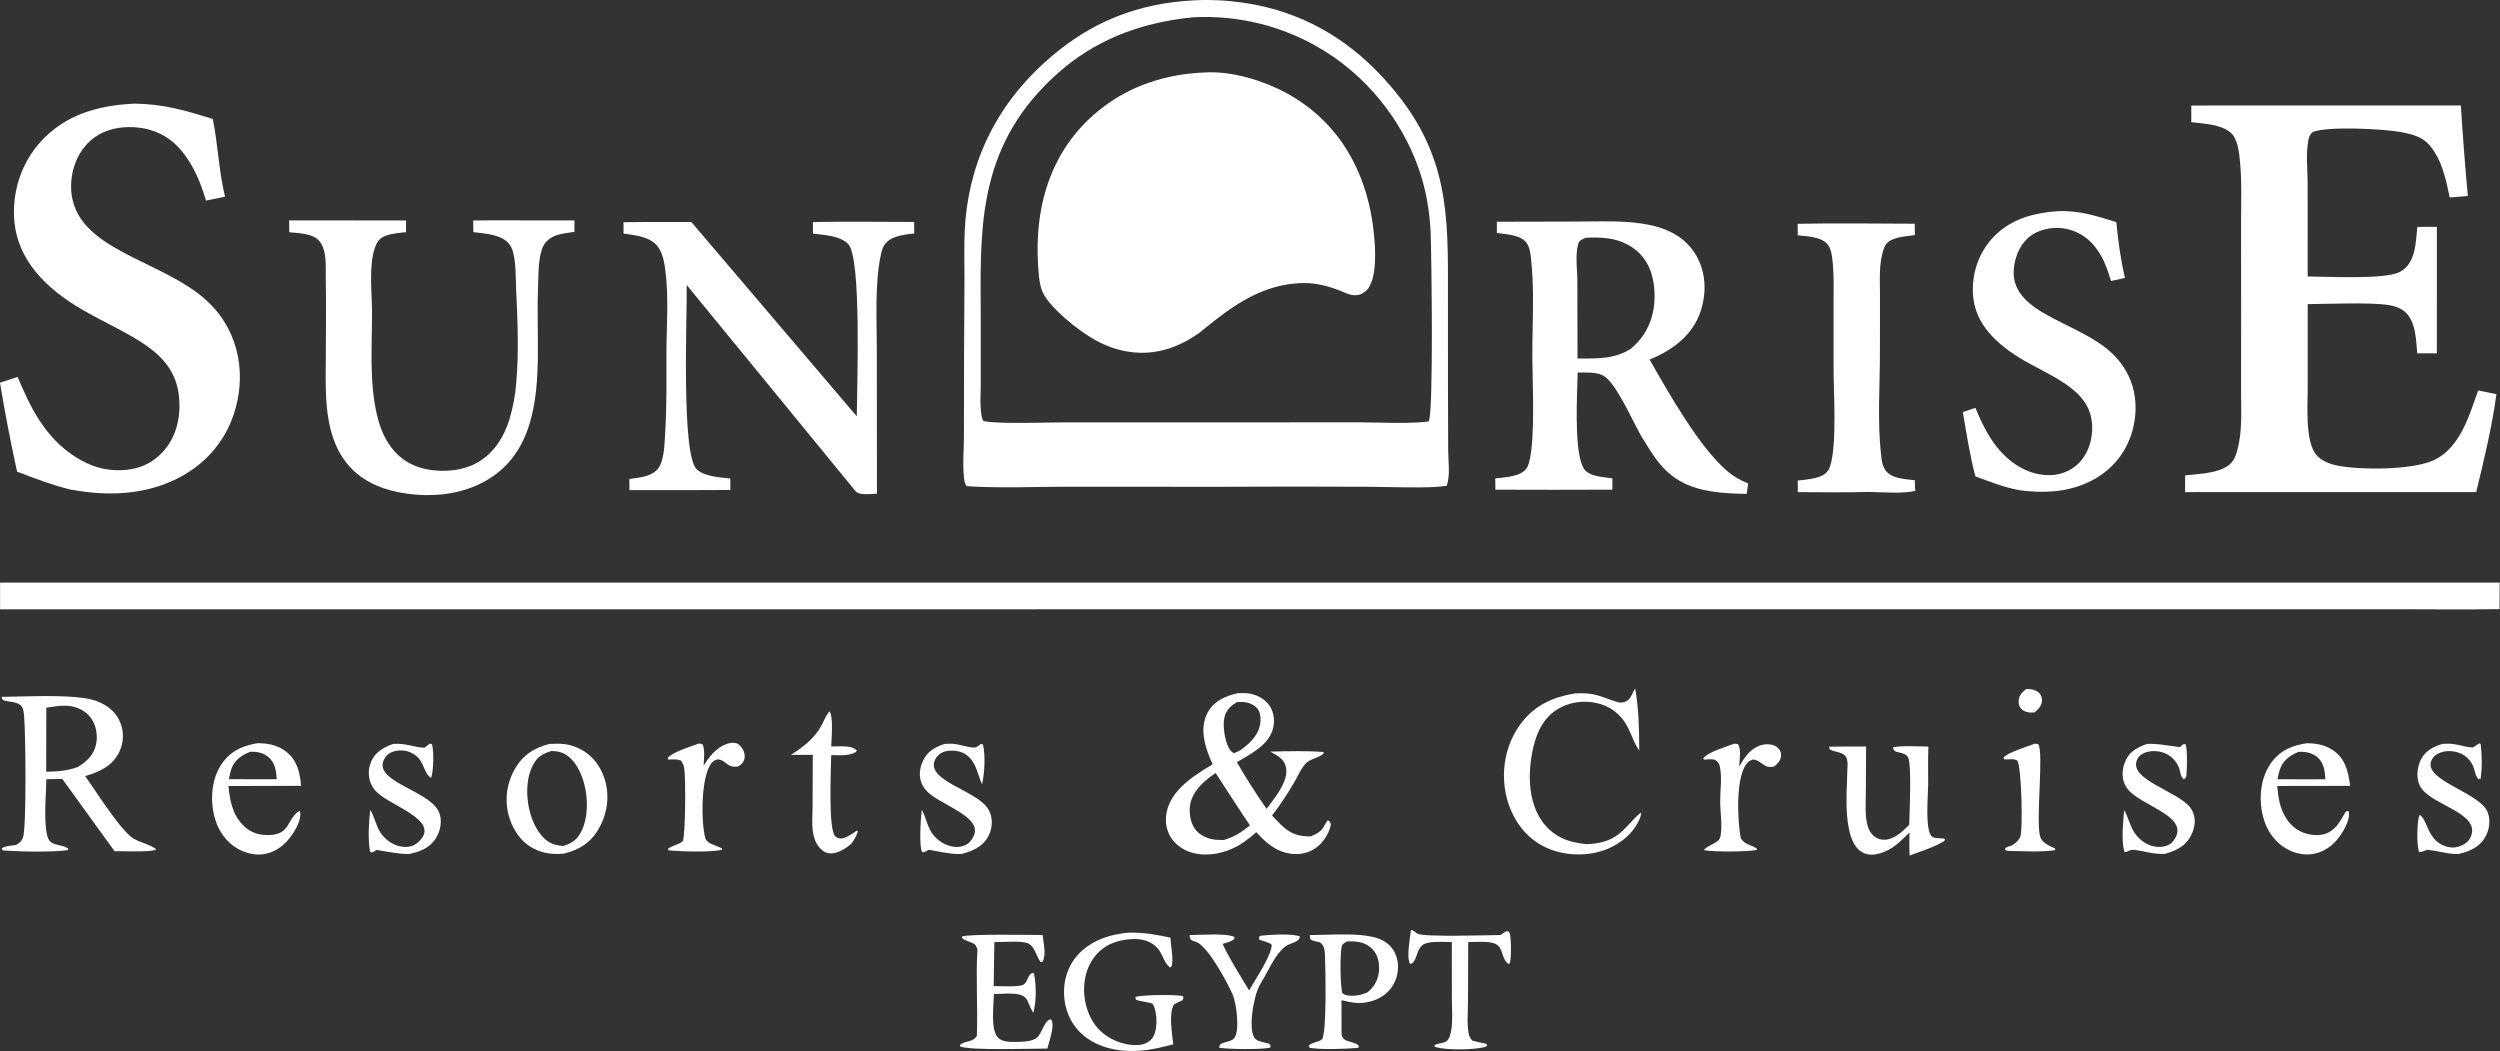
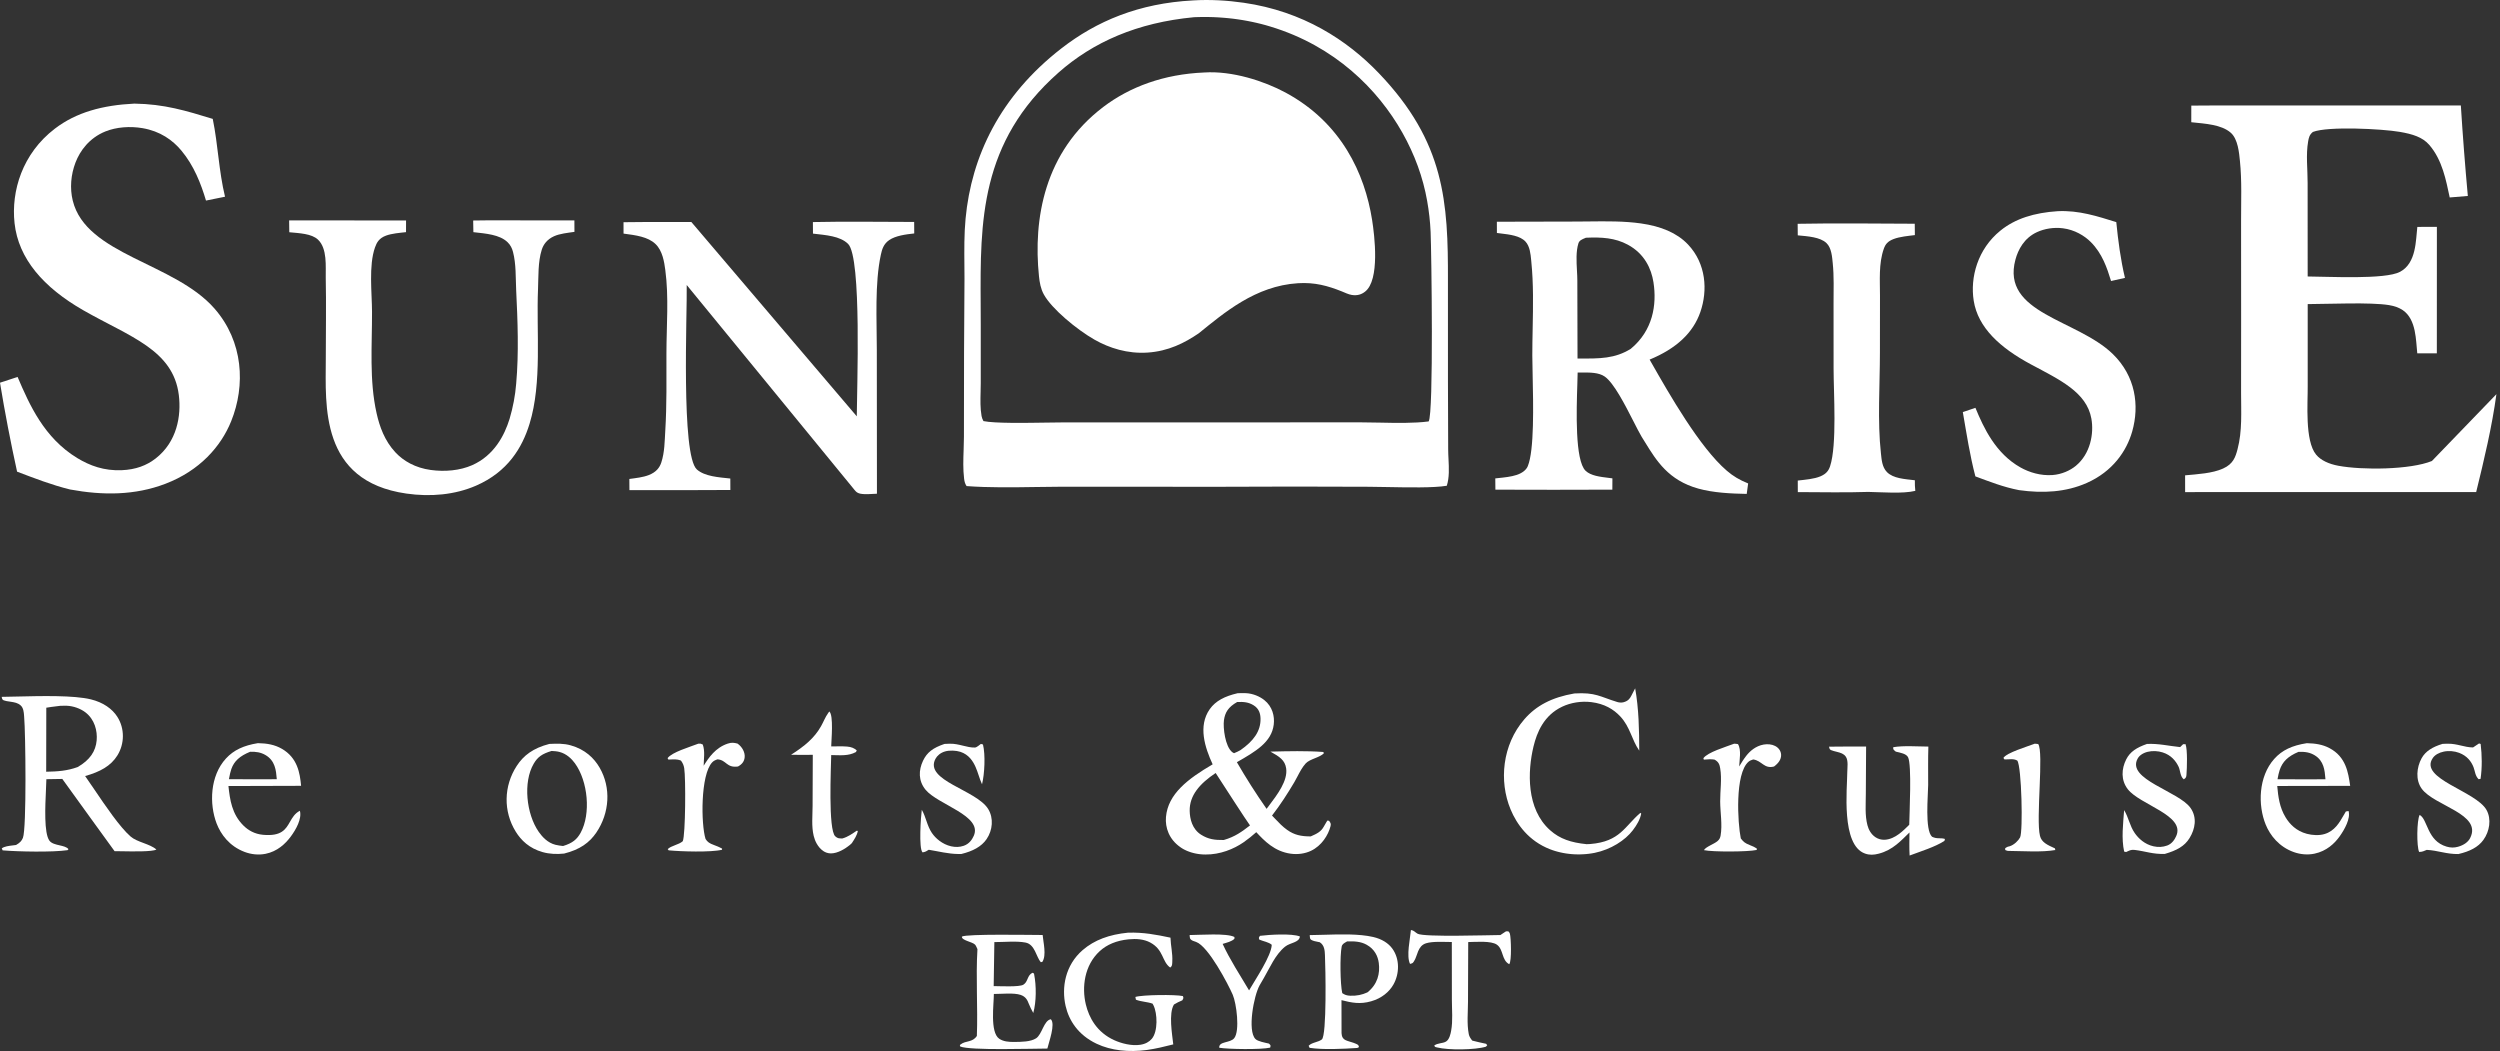
<svg xmlns="http://www.w3.org/2000/svg" viewBox="0 0 161.73 68" fill="none">
  <rect x="0" y="0" width="161.73" height="68" fill="#333333" stroke="none" />
-   <path d="M131.078 44.578C131.328 44.57 131.512 44.586 131.718 44.689C131.942 44.8 132.06 44.99 132.088 45.17C132.146 45.54 131.964 45.808 131.617 46.085C131.353 46.109 131.184 46.107 130.96 46C130.733 45.892 130.623 45.69 130.599 45.512C130.548 45.125 130.702 44.864 131.078 44.578Z" fill="white" />
  <path d="M131.637 48.11L131.853 48.132C132.229 48.624 131.698 52.981 131.97 54.074C132.074 54.495 132.444 54.658 132.938 54.883L132.962 54.997L132.978 54.988C132.084 55.147 130.853 55.054 129.921 55.047C129.819 55.038 129.89 55.048 129.722 54.99L129.721 54.869C129.765 54.842 129.843 54.793 129.891 54.775C129.925 54.762 129.966 54.759 130.002 54.749C130.298 54.66 130.579 54.374 130.683 54.174C130.88 53.795 130.783 49.578 130.502 49.203C130.247 49.06 130.002 49.133 129.677 49.13L129.604 49.034C129.789 48.703 131.146 48.298 131.637 48.11Z" fill="white" />
  <path d="M53.649 46.026C53.939 46.27 53.778 47.903 53.773 48.288C54.106 48.287 54.47 48.27 54.801 48.297C55.072 48.318 55.266 48.4 55.425 48.546L55.373 48.651C54.881 48.918 54.369 48.855 53.773 48.847C53.761 49.621 53.566 53.703 54.038 54.106C54.197 54.242 54.25 54.234 54.489 54.244C54.875 54.134 55.135 53.932 55.427 53.739L55.495 53.757C55.442 54.044 55.275 54.286 55.104 54.549C55.056 54.594 55.007 54.639 54.955 54.682C54.694 54.896 54.196 55.21 53.754 55.208C53.564 55.208 53.396 55.147 53.265 55.058C52.903 54.811 52.72 54.407 52.639 54.074C52.489 53.453 52.567 52.773 52.568 52.143L52.581 48.83C52.112 48.843 51.644 48.833 51.175 48.827C52.06 48.261 52.686 47.745 53.119 46.973C53.275 46.695 53.383 46.399 53.574 46.13C53.598 46.095 53.624 46.061 53.649 46.026Z" fill="white" />
  <path d="M112.188 48.11C112.26 48.108 112.362 48.129 112.433 48.138C112.666 48.51 112.525 49.182 112.511 49.584C112.652 49.35 112.8 49.108 112.976 48.885C113.21 48.588 113.581 48.258 114.093 48.167C114.348 48.122 114.624 48.148 114.837 48.258C115.097 48.392 115.217 48.619 115.224 48.833C115.233 49.126 115.053 49.372 114.767 49.587C114.119 49.758 113.985 49.209 113.419 49.13C113.302 49.168 113.2 49.204 113.118 49.275C112.221 50.047 112.414 53.248 112.615 54.237C112.782 54.453 112.866 54.538 113.184 54.664C113.381 54.741 113.516 54.797 113.667 54.911L113.635 54.987C113.067 55.112 110.793 55.119 110.233 54.998C110.336 54.787 110.875 54.61 111.107 54.415C111.239 54.305 111.287 54.188 111.31 54.05C111.431 53.35 111.286 52.558 111.282 51.848C111.277 51.151 111.4 50.408 111.285 49.718C111.247 49.486 111.199 49.288 110.911 49.139C110.69 49.108 110.527 49.115 110.307 49.136L110.226 49.144L110.195 49.047C110.505 48.65 111.611 48.332 112.188 48.11Z" fill="white" />
  <path d="M45.522 49.538C45.846 49.017 46.282 48.368 47.081 48.105C47.322 48.026 47.47 48.041 47.712 48.104C48.026 48.326 48.205 48.682 48.174 48.988C48.15 49.233 48.031 49.429 47.744 49.586C46.993 49.693 47.002 49.165 46.416 49.123C46.262 49.175 46.163 49.222 46.071 49.32C45.313 50.123 45.346 53.327 45.643 54.273C45.761 54.468 45.905 54.564 46.179 54.662C46.378 54.734 46.536 54.801 46.712 54.896L46.709 54.973C45.991 55.147 44.048 55.088 43.257 55.01L43.196 54.935C43.391 54.713 43.911 54.653 44.17 54.419C44.348 53.998 44.367 50.335 44.264 49.702C44.234 49.516 44.177 49.374 44.054 49.205C43.767 49.089 43.569 49.13 43.238 49.139L43.188 49.046C43.467 48.66 44.619 48.326 45.173 48.111C45.375 48.109 45.278 48.094 45.462 48.163C45.619 48.581 45.527 49.106 45.522 49.538Z" fill="white" />
  <path d="M91.275 60.163C91.434 60.211 91.405 60.187 91.499 60.255C91.567 60.304 91.631 60.364 91.71 60.406C92.132 60.632 96.29 60.494 97.064 60.489C97.154 60.425 97.244 60.364 97.341 60.305C97.469 60.227 97.395 60.248 97.584 60.253C97.632 60.311 97.658 60.333 97.679 60.405C97.752 60.675 97.803 62.186 97.635 62.376C97.134 62.117 97.272 61.421 96.838 61.114C96.462 60.848 95.48 60.938 94.982 60.944L94.968 64.799C94.966 65.485 94.887 66.222 95.018 66.9C95.048 67.054 95.133 67.183 95.243 67.318C95.539 67.395 95.835 67.463 96.14 67.525L96.213 67.62L96.129 67.711C95.451 67.926 93.686 67.943 92.974 67.762C92.802 67.718 92.857 67.748 92.781 67.641C93.004 67.465 93.317 67.512 93.541 67.383C93.768 67.252 93.845 66.863 93.878 66.678C93.996 66.031 93.925 65.334 93.925 64.682L93.921 60.941C93.441 60.94 92.692 60.886 92.255 61.022C91.696 61.196 91.71 61.834 91.477 62.181C91.4 62.297 91.402 62.313 91.218 62.357C90.966 61.852 91.228 60.723 91.275 60.163Z" fill="white" />
  <path d="M76.958 60.49C77.636 60.486 79.363 60.353 79.859 60.616L79.857 60.732C79.68 60.909 79.376 60.976 79.095 61.063C79.561 62.081 80.22 63.079 80.805 64.07C81.229 63.333 82.244 61.84 82.272 61.121C82.065 60.939 81.756 60.909 81.467 60.785C81.425 60.659 81.429 60.657 81.513 60.54C82.113 60.467 83.553 60.373 84.093 60.581C84.053 60.986 83.47 60.97 83.134 61.241C82.498 61.753 82.135 62.632 81.773 63.248C81.675 63.414 81.579 63.579 81.485 63.746C81.109 64.418 80.689 66.677 81.216 67.214C81.371 67.373 81.838 67.452 82.09 67.512C82.219 67.635 82.208 67.625 82.169 67.774C81.571 67.91 79.466 67.879 78.876 67.781C78.836 67.347 79.59 67.491 79.848 67.156C80.218 66.676 79.991 64.911 79.747 64.349C79.462 63.693 78.177 61.219 77.379 60.936C77.36 60.929 77.193 60.874 77.17 60.862C76.937 60.751 76.981 60.664 76.958 60.49Z" fill="white" />
  <path d="M138.892 48.127C139.634 48.091 140.311 48.258 141.038 48.331L141.23 48.144L141.385 48.141C141.523 48.492 141.48 49.71 141.448 50.099C141.437 50.237 141.436 50.323 141.274 50.416C141.035 50.233 141.051 49.844 140.94 49.607C140.764 49.235 140.461 48.851 139.909 48.676C139.606 48.578 139.244 48.559 138.927 48.639C138.909 48.644 138.891 48.649 138.873 48.654C138.855 48.659 138.838 48.665 138.821 48.671C138.803 48.677 138.787 48.683 138.77 48.689C138.753 48.696 138.736 48.703 138.72 48.71C138.704 48.717 138.688 48.724 138.672 48.732C138.657 48.74 138.641 48.747 138.627 48.756C138.612 48.764 138.597 48.772 138.582 48.781C138.568 48.79 138.554 48.799 138.541 48.808C138.527 48.817 138.514 48.827 138.501 48.837C138.488 48.846 138.475 48.856 138.463 48.866C138.451 48.876 138.44 48.887 138.428 48.897C138.417 48.908 138.406 48.918 138.396 48.929C138.386 48.94 138.376 48.951 138.366 48.963C138.357 48.974 138.348 48.986 138.339 48.997C138.33 49.009 138.322 49.02 138.315 49.032C138.307 49.044 138.3 49.056 138.293 49.068C137.528 50.422 140.964 51.181 141.72 52.282C142.138 52.891 142.018 53.619 141.643 54.223C141.318 54.748 140.811 55.019 140.046 55.242C139.274 55.268 138.809 55.072 138.095 54.983C137.842 54.952 137.744 55.033 137.543 55.119L137.417 55.092C137.228 54.252 137.352 53.261 137.414 52.408C137.707 52.888 137.772 53.42 138.101 53.894C138.34 54.24 138.746 54.621 139.309 54.748C139.62 54.817 139.909 54.805 140.199 54.699C140.517 54.582 140.687 54.303 140.785 54.084C141.386 52.744 138.438 52.068 137.653 51.058C137.197 50.47 137.239 49.739 137.55 49.124C137.797 48.634 138.218 48.362 138.892 48.127Z" fill="white" />
  <path d="M61.102 48.126C61.183 48.122 61.262 48.118 61.343 48.116L61.448 48.113C62.034 48.098 62.549 48.375 63.067 48.36C63.19 48.357 63.37 48.186 63.458 48.124L63.591 48.164C63.755 48.83 63.697 50.067 63.529 50.737C63.359 50.368 63.275 49.985 63.111 49.616C62.947 49.247 62.678 48.816 62.127 48.637C61.85 48.547 61.423 48.528 61.138 48.612C60.837 48.699 60.624 48.89 60.516 49.092C59.77 50.504 63.17 51.094 63.93 52.341C64.288 52.929 64.219 53.707 63.825 54.284C63.493 54.771 62.928 55.067 62.188 55.247C62.164 55.247 62.14 55.248 62.116 55.248C62.076 55.248 62.037 55.247 61.997 55.247C61.349 55.243 60.71 55.074 60.082 54.973C59.934 55.067 59.887 55.106 59.685 55.143C59.422 54.92 59.575 52.776 59.633 52.386C59.913 52.872 59.964 53.406 60.286 53.886C60.52 54.234 60.967 54.621 61.528 54.749C61.804 54.811 62.083 54.807 62.344 54.716C62.702 54.592 62.882 54.32 62.994 54.074C63.583 52.765 60.665 52.059 59.872 51.085C59.403 50.509 59.422 49.825 59.713 49.213C59.97 48.673 60.35 48.381 61.102 48.126Z" fill="white" />
  <path d="M158.012 48.123C158.089 48.12 158.166 48.116 158.244 48.114L158.346 48.113C158.95 48.099 159.422 48.349 159.986 48.354C160.114 48.267 160.243 48.181 160.373 48.096L160.478 48.127C160.567 48.856 160.58 49.661 160.472 50.388L160.343 50.407C160.119 50.178 160.118 49.898 160.02 49.638C159.879 49.267 159.602 48.895 159.082 48.701C158.784 48.59 158.421 48.555 158.093 48.623C157.775 48.689 157.522 48.835 157.383 49.037C156.457 50.382 160.178 51.167 160.861 52.404C161.184 52.988 161.06 53.78 160.654 54.339C160.313 54.809 159.764 55.084 159.037 55.25C158.275 55.263 157.704 55.016 156.992 54.98C156.814 55.053 156.715 55.11 156.499 55.115C156.33 54.769 156.344 53.05 156.533 52.718C157.065 53.01 157.001 54.398 158.278 54.771C158.532 54.845 158.763 54.85 159.017 54.778C159.392 54.671 159.665 54.475 159.796 54.22C160.603 52.648 157.476 52.142 156.665 51.023C156.254 50.455 156.336 49.64 156.658 49.055C156.908 48.599 157.363 48.319 158.012 48.123Z" fill="white" />
-   <path d="M25.431 48.123C26.373 48.077 26.734 48.348 27.46 48.369C27.575 48.279 27.693 48.191 27.814 48.104L27.939 48.142C28.089 48.52 28.043 49.98 27.884 50.333C27.281 49.902 27.521 49.048 26.477 48.643C26.189 48.531 25.851 48.517 25.537 48.592C25.266 48.657 25.056 48.805 24.936 48.977C23.871 50.504 27.654 51.078 28.357 52.456C28.661 53.049 28.511 53.84 28.079 54.396C27.729 54.847 27.175 55.108 26.457 55.249C25.755 55.25 25.038 55.086 24.354 54.982C24.232 55.073 24.199 55.101 24.022 55.147L23.935 55.081C23.793 54.213 23.859 53.258 23.95 52.387C24.238 52.853 24.3 53.367 24.592 53.832C24.821 54.195 25.26 54.599 25.834 54.742C26.131 54.815 26.421 54.813 26.701 54.706C27.031 54.58 27.33 54.229 27.418 53.989C27.843 52.83 25.063 52.03 24.295 51.162C23.795 50.597 23.748 49.856 24.025 49.235C24.26 48.709 24.723 48.38 25.431 48.123Z" fill="white" />
  <path d="M63.233 61.401C63.188 61.317 63.145 61.179 63.076 61.108C62.894 60.923 62.19 60.836 62.228 60.59C62.536 60.408 66.702 60.486 67.451 60.487C67.49 60.959 67.714 61.798 67.43 62.227L67.33 62.246C67.034 61.907 66.955 61.097 66.347 60.977C65.769 60.862 64.942 60.949 64.327 60.946L64.283 63.793C64.678 63.794 65.945 63.864 66.205 63.701C66.52 63.502 66.436 63.11 66.791 62.93C66.908 62.989 66.885 62.954 66.901 63.034C67.047 63.773 67.047 64.8 66.845 65.532C66.732 65.333 66.636 65.14 66.555 64.935C66.467 64.708 66.365 64.477 66.026 64.362C65.591 64.214 64.787 64.303 64.294 64.302C64.299 64.938 64.03 66.771 64.638 67.195C64.904 67.38 65.26 67.411 65.625 67.406C66.086 67.4 66.666 67.399 67.022 67.173C67.414 66.924 67.524 66.014 67.98 65.936C68.294 66.243 67.85 67.423 67.756 67.833C66.777 67.836 62.769 67.967 62.12 67.701C62.1 67.621 62.07 67.623 62.14 67.568C62.488 67.298 62.903 67.458 63.195 67.018C63.265 65.147 63.121 63.27 63.233 61.401Z" fill="white" />
  <path d="M72.979 60.336C73.982 60.308 74.771 60.46 75.721 60.659C75.735 61.169 75.868 61.686 75.838 62.195C75.83 62.329 75.853 62.498 75.701 62.592C75.162 62.208 75.287 61.444 74.415 60.975C74.007 60.755 73.514 60.716 73.008 60.767C72.231 60.846 71.613 61.104 71.15 61.526C70.137 62.45 69.981 63.881 70.244 64.977C70.45 65.837 70.957 66.779 72.079 67.29C72.538 67.499 73.202 67.675 73.766 67.589C74.099 67.539 74.347 67.398 74.513 67.202C74.917 66.727 74.878 65.555 74.621 65.038C74.602 65.001 74.581 64.965 74.561 64.928C74.216 64.805 73.833 64.809 73.485 64.673L73.45 64.495C73.894 64.353 76.035 64.329 76.523 64.438C76.58 64.568 76.557 64.583 76.486 64.713C76.285 64.797 76.119 64.875 75.945 64.985C75.59 65.56 75.831 66.917 75.901 67.564C75.333 67.705 74.765 67.85 74.168 67.929C73.037 68.076 71.892 67.973 70.938 67.52C69.747 66.955 69.152 66.017 68.937 65.081C68.664 63.889 68.905 62.443 70.041 61.462C70.798 60.808 71.766 60.454 72.979 60.336Z" fill="white" />
  <path d="M118.324 48.304C119.122 48.29 119.923 48.297 120.722 48.294L120.704 51.368C120.704 52.03 120.637 52.737 120.81 53.39C120.881 53.658 121.033 53.965 121.329 54.162C121.492 54.271 121.702 54.339 121.937 54.325C122.622 54.284 123.158 53.701 123.513 53.356C123.523 52.62 123.687 49.467 123.434 48.983C123.315 48.757 122.948 48.698 122.643 48.625C122.492 48.496 122.466 48.498 122.477 48.338C123.151 48.222 124.048 48.296 124.75 48.298C124.723 49.124 124.74 49.953 124.737 50.78C124.734 51.449 124.51 53.686 124.987 54.131C125.155 54.207 125.25 54.225 125.448 54.229C125.595 54.232 125.688 54.231 125.824 54.274L125.788 54.401C125.176 54.793 124.278 55.067 123.537 55.346C123.508 54.849 123.523 54.351 123.528 53.854C122.991 54.37 122.46 54.99 121.535 55.227C121.227 55.307 120.956 55.326 120.651 55.218C119.087 54.666 119.503 50.982 119.504 49.959C119.505 49.679 119.586 49.192 119.405 48.944C119.27 48.758 119.089 48.703 118.815 48.633C118.682 48.599 118.565 48.576 118.446 48.523C118.339 48.474 118.349 48.384 118.324 48.304Z" fill="white" />
  <path fill-rule="evenodd" clip-rule="evenodd" d="M18.238 48.443C17.779 48.177 17.283 48.086 16.685 48.076C15.768 48.223 15.121 48.522 14.622 49.064C13.578 50.196 13.533 52.014 14.012 53.27C14.281 53.973 14.841 54.744 15.824 55.113C16.241 55.27 16.715 55.328 17.179 55.235C17.942 55.083 18.46 54.586 18.799 54.134C19.146 53.67 19.541 52.97 19.4 52.449C19.07 52.621 18.913 52.896 18.757 53.168C18.484 53.646 18.215 54.115 17.014 54.005C16.468 53.954 16.061 53.712 15.76 53.418C14.993 52.665 14.876 51.731 14.778 50.85L19.478 50.836C19.402 50.003 19.246 49.029 18.238 48.443ZM17.158 48.836C16.86 48.668 16.564 48.623 16.183 48.633C15.511 48.907 15.147 49.236 14.965 49.752C14.902 49.932 14.866 50.119 14.83 50.304C14.823 50.338 14.817 50.372 14.81 50.406L16.515 50.414L17.906 50.409L17.903 50.374C17.859 49.848 17.804 49.2 17.158 48.836Z" fill="white" />
  <path fill-rule="evenodd" clip-rule="evenodd" d="M150.698 48.397C150.253 48.162 149.788 48.091 149.231 48.078C148.279 48.227 147.633 48.527 147.126 49.094C146.099 50.243 146.058 52.089 146.575 53.351C146.852 54.03 147.432 54.786 148.396 55.126C148.808 55.272 149.28 55.32 149.73 55.225C150.512 55.061 151.032 54.565 151.366 54.094C151.675 53.658 152.075 52.949 151.932 52.465L151.758 52.498C151.709 52.577 151.66 52.663 151.609 52.752C151.346 53.212 151.032 53.762 150.381 53.955C150.023 54.062 149.594 54.035 149.236 53.941C148.548 53.76 148.126 53.315 147.86 52.877C147.466 52.23 147.38 51.538 147.319 50.847L152.037 50.839L152.035 50.823C151.914 49.985 151.767 48.961 150.698 48.397ZM149.755 48.869C149.435 48.671 149.123 48.626 148.697 48.638C148.002 48.93 147.658 49.279 147.477 49.814C147.416 49.992 147.381 50.179 147.347 50.362L147.338 50.411L149.301 50.417L150.438 50.412C150.436 50.392 150.435 50.371 150.433 50.35C150.391 49.846 150.34 49.232 149.755 48.869Z" fill="white" />
  <path fill-rule="evenodd" clip-rule="evenodd" d="M85.635 60.473C85.318 60.482 85.012 60.491 84.729 60.494C84.731 60.513 84.732 60.535 84.733 60.559C84.737 60.644 84.741 60.748 84.818 60.795C84.941 60.872 85.112 60.904 85.276 60.935C85.309 60.941 85.342 60.947 85.375 60.954C85.685 61.146 85.701 61.506 85.713 61.787C85.714 61.806 85.715 61.825 85.715 61.844C85.749 62.527 85.841 66.998 85.51 67.246C85.397 67.331 85.253 67.378 85.11 67.423C84.939 67.478 84.77 67.533 84.658 67.653L84.72 67.787C85.621 67.92 86.881 67.856 87.803 67.795L87.916 67.741L87.912 67.725C87.88 67.606 87.876 67.594 87.706 67.518C87.613 67.476 87.513 67.445 87.412 67.414C87.386 67.406 87.359 67.398 87.333 67.39C87.316 67.384 87.299 67.379 87.282 67.374C87.109 67.32 86.959 67.273 86.874 67.145C86.814 67.056 86.791 66.934 86.787 66.838L86.783 64.702C87.459 64.875 87.988 64.977 88.696 64.777C89.391 64.582 89.879 64.157 90.141 63.696C90.538 63 90.563 62.043 90.073 61.368C89.815 61.013 89.395 60.745 88.832 60.615C87.916 60.404 86.71 60.441 85.635 60.473ZM88.412 61.118C88.033 60.907 87.621 60.886 87.147 60.902C87.13 60.912 87.113 60.921 87.097 60.93C86.941 61.019 86.827 61.084 86.796 61.237C86.676 61.847 86.701 63.661 86.832 64.246C86.985 64.354 87.119 64.406 87.344 64.415C87.769 64.432 88.115 64.357 88.461 64.199C89.124 63.671 89.284 62.97 89.197 62.298C89.14 61.863 88.933 61.408 88.412 61.118Z" fill="white" />
  <path d="M105.782 44.529C106.017 45.834 106.043 47.247 106.047 48.562C105.547 47.84 105.467 47.043 104.822 46.35C104.384 45.88 103.792 45.528 102.955 45.423C102.293 45.34 101.611 45.457 101.065 45.715C99.874 46.277 99.426 47.378 99.206 48.29C98.819 49.898 98.729 52.332 100.281 53.71C100.913 54.272 101.633 54.509 102.644 54.612C102.775 54.61 102.741 54.612 102.878 54.601C104.817 54.444 105.099 53.451 106.122 52.585L106.173 52.632C106.106 53.008 105.886 53.377 105.63 53.713C105.137 54.361 104.207 54.961 103.159 55.173C103.099 55.185 103.039 55.196 102.978 55.205C102.918 55.215 102.857 55.224 102.796 55.231C102.734 55.239 102.673 55.246 102.611 55.251C102.549 55.257 102.487 55.261 102.425 55.264C102.363 55.268 102.301 55.27 102.238 55.271C102.176 55.273 102.114 55.273 102.052 55.272C101.989 55.271 101.927 55.27 101.865 55.267C101.802 55.263 101.741 55.259 101.679 55.255C101.617 55.249 101.555 55.243 101.494 55.236C101.432 55.229 101.371 55.221 101.311 55.212C101.25 55.203 101.189 55.192 101.129 55.181C101.069 55.17 101.01 55.157 100.951 55.144C100.892 55.131 100.833 55.117 100.775 55.101C100.717 55.086 100.66 55.07 100.603 55.053C100.546 55.035 100.49 55.017 100.435 54.998C100.379 54.979 100.325 54.959 100.271 54.938C98.903 54.405 98.127 53.339 97.72 52.356C96.965 50.534 97.181 48.182 98.619 46.525C99.376 45.654 100.381 45.115 101.848 44.861C103.229 44.779 103.499 45.071 104.626 45.415C104.759 45.456 104.909 45.464 105.043 45.426C105.323 45.346 105.436 45.199 105.529 45.018L105.782 44.529Z" fill="white" />
  <path fill-rule="evenodd" clip-rule="evenodd" d="M36.921 48.218C36.465 48.089 36.021 48.104 35.538 48.126C34.49 48.398 33.87 48.868 33.427 49.55C32.583 50.849 32.552 52.49 33.363 53.8C33.71 54.361 34.239 54.881 35.105 55.125C35.545 55.25 36.024 55.269 36.493 55.219C37.516 54.963 38.134 54.515 38.58 53.857C39.437 52.591 39.542 50.956 38.789 49.659C38.434 49.048 37.855 48.48 36.921 48.218ZM36.192 48.644C36.031 48.602 35.854 48.59 35.683 48.581C35.062 48.767 34.78 48.976 34.529 49.402C33.826 50.595 34.046 52.668 34.857 53.821C35.078 54.135 35.425 54.525 35.941 54.653C36.095 54.691 36.264 54.712 36.426 54.73C37.047 54.542 37.332 54.292 37.566 53.866C38.233 52.65 38.041 50.541 37.19 49.375C36.985 49.093 36.651 48.762 36.192 48.644Z" fill="white" />
  <path fill-rule="evenodd" clip-rule="evenodd" d="M1.092 45.061C0.729 45.069 0.395 45.077 0.108 45.081C0.115 45.101 0.119 45.121 0.123 45.142C0.138 45.208 0.151 45.273 0.245 45.307C0.357 45.349 0.463 45.364 0.581 45.38C0.604 45.384 0.629 45.387 0.653 45.391C0.954 45.437 1.153 45.468 1.344 45.642C1.519 45.803 1.541 46.083 1.557 46.297C1.559 46.326 1.561 46.354 1.563 46.38C1.653 47.365 1.727 53.602 1.482 54.204C1.398 54.41 1.279 54.527 1.038 54.664C0.976 54.673 0.91 54.681 0.842 54.689C0.571 54.721 0.27 54.756 0.114 54.885L0.172 55.012C1.201 55.097 3.392 55.141 4.369 54.999L4.431 54.935C4.323 54.794 4.095 54.741 3.859 54.687C3.599 54.628 3.329 54.566 3.195 54.381C2.841 53.893 2.923 52.166 2.974 51.079C2.987 50.804 2.998 50.571 3 50.408L4.031 50.391L5.869 52.936L7.412 55.064C7.508 55.063 7.66 55.066 7.843 55.069C8.591 55.083 9.871 55.107 10.116 54.957C9.909 54.772 9.595 54.653 9.281 54.535C8.972 54.418 8.662 54.301 8.452 54.119C7.76 53.52 6.821 52.133 6.102 51.071C5.878 50.739 5.674 50.438 5.507 50.204C6.487 49.928 7.171 49.548 7.591 48.875C8.065 48.116 8.073 47.129 7.591 46.372C7.264 45.857 6.678 45.44 5.883 45.244C4.773 44.972 2.665 45.023 1.092 45.061ZM4.297 45.655C4.169 45.651 4.041 45.652 3.913 45.659C3.822 45.671 3.73 45.682 3.638 45.693C3.422 45.72 3.205 45.746 2.995 45.783L2.988 49.925C3.745 49.91 4.342 49.869 5.023 49.623C5.821 49.165 6.193 48.594 6.254 47.893C6.306 47.285 6.132 46.539 5.511 46.072C5.21 45.846 4.756 45.67 4.297 45.655Z" fill="white" />
  <path fill-rule="evenodd" clip-rule="evenodd" d="M80.12 44.844L80.123 44.844H80.123C80.285 44.839 80.449 44.834 80.61 44.843C81.069 44.867 81.5 45.059 81.79 45.289C82.322 45.712 82.466 46.34 82.401 46.874C82.262 48.015 81.228 48.614 80.016 49.308C80.605 50.328 81.246 51.335 81.938 52.326C81.987 52.26 82.038 52.192 82.091 52.123C82.637 51.401 83.316 50.502 83.205 49.714C83.129 49.176 82.775 48.949 82.187 48.624L82.245 48.622C83.345 48.595 84.514 48.566 85.605 48.647L85.649 48.725C85.524 48.864 85.3 48.956 85.073 49.048C84.842 49.142 84.607 49.237 84.47 49.386C84.251 49.626 84.089 49.935 83.935 50.229L83.935 50.229C83.868 50.358 83.802 50.485 83.733 50.601C83.295 51.339 82.837 52.054 82.29 52.76C82.326 52.797 82.362 52.834 82.398 52.872C82.427 52.903 82.457 52.934 82.487 52.966C82.728 53.22 82.978 53.484 83.279 53.695C83.732 54.011 84.152 54.109 84.794 54.109C85.211 53.929 85.457 53.798 85.634 53.483C85.689 53.385 85.747 53.287 85.804 53.189L85.806 53.187C85.826 53.153 85.846 53.118 85.867 53.084L85.978 53.098C86.083 53.233 86.114 53.298 86.074 53.451C85.931 54.009 85.511 54.712 84.801 55.045C84.416 55.225 83.957 55.29 83.496 55.227C82.451 55.082 81.793 54.396 81.271 53.835C81.019 54.062 80.744 54.285 80.45 54.489C79.807 54.932 78.933 55.288 77.982 55.28C77.944 55.28 77.906 55.279 77.868 55.277C77.857 55.277 77.846 55.277 77.834 55.276C77.821 55.275 77.809 55.275 77.796 55.274C77.782 55.273 77.769 55.272 77.755 55.271C77.717 55.268 77.68 55.265 77.642 55.261C77.618 55.258 77.593 55.255 77.568 55.252C77.556 55.25 77.543 55.249 77.531 55.247C77.493 55.241 77.456 55.235 77.42 55.229C77.383 55.222 77.347 55.215 77.31 55.208C77.293 55.204 77.276 55.2 77.259 55.196C77.24 55.191 77.222 55.187 77.203 55.182C77.168 55.173 77.132 55.164 77.098 55.154C77.063 55.143 77.028 55.132 76.994 55.121C76.96 55.11 76.927 55.098 76.894 55.085C76.861 55.073 76.828 55.06 76.796 55.047C76.764 55.033 76.733 55.019 76.702 55.004C76.671 54.99 76.64 54.974 76.61 54.959C76.593 54.95 76.576 54.941 76.559 54.931C76.547 54.924 76.535 54.918 76.523 54.911C76.494 54.894 76.466 54.877 76.438 54.859C76.411 54.842 76.384 54.824 76.359 54.805C75.628 54.294 75.369 53.54 75.429 52.851C75.559 51.363 76.846 50.384 78.449 49.447C77.945 48.355 77.495 46.963 78.262 45.876C78.641 45.339 79.237 45.038 80.064 44.846C80.082 44.845 80.101 44.845 80.12 44.844ZM80.035 45.414C80.464 45.396 80.767 45.424 81.095 45.625C81.456 45.845 81.539 46.178 81.546 46.489C81.565 47.309 81.077 47.952 80.246 48.529C80.12 48.604 79.986 48.661 79.844 48.721L79.833 48.726C79.826 48.722 79.819 48.718 79.812 48.714C79.806 48.711 79.8 48.708 79.794 48.705C79.767 48.692 79.74 48.678 79.718 48.66C79.254 48.293 79.115 47.073 79.179 46.596C79.248 46.093 79.456 45.742 80.035 45.414ZM78.756 50.181C78.685 50.071 78.644 50.008 78.644 50.007C77.62 50.69 76.946 51.456 76.963 52.454C76.972 52.973 77.12 53.639 77.713 54.007C78.166 54.288 78.562 54.349 79.165 54.342C79.906 54.13 80.346 53.796 80.865 53.399C80.621 53.068 79.173 50.826 78.756 50.181Z" fill="white" />
  <path d="M116.294 14.478C118.813 14.429 121.349 14.467 123.869 14.474L123.877 15.209C123.431 15.263 122.904 15.312 122.506 15.462C122.12 15.608 121.972 15.801 121.872 16.08C121.524 17.054 121.623 18.147 121.62 19.144L121.616 22.8C121.616 24.903 121.451 27.262 121.682 29.339C121.724 29.718 121.751 30.217 122.073 30.542C122.482 30.955 123.208 30.989 123.876 31.069C123.87 31.3 123.881 31.525 123.905 31.755C123.088 31.953 121.754 31.838 120.862 31.823C119.352 31.874 117.817 31.837 116.304 31.835L116.301 31.088C116.773 31.034 117.36 30.989 117.77 30.814C118.147 30.653 118.298 30.444 118.392 30.161C118.846 28.79 118.618 25.396 118.618 23.84L118.616 19.624C118.615 18.759 118.652 17.884 118.563 17.021C118.524 16.642 118.491 16.041 118.156 15.723C117.743 15.333 116.952 15.287 116.301 15.225L116.294 14.478Z" fill="white" />
  <path d="M133.108 13.663C134.489 13.593 135.694 13.994 136.907 14.369C137.026 15.567 137.185 16.791 137.468 17.978C137.17 18.049 136.868 18.112 136.568 18.179C136.307 17.324 135.994 16.395 135.258 15.658C134.844 15.244 134.206 14.862 133.453 14.768C132.864 14.694 132.264 14.792 131.775 15.018C130.943 15.402 130.556 16.152 130.383 16.793C129.441 20.288 134.371 20.653 136.681 22.902C138.153 24.336 138.412 26.225 137.94 27.9C137.579 29.181 136.672 30.502 134.996 31.244C133.65 31.84 132.165 31.925 130.618 31.708C129.609 31.515 128.704 31.155 127.791 30.819C127.43 29.443 127.22 28.046 126.979 26.659L127.794 26.383C128.331 27.69 129.105 29.342 130.714 30.243C131.287 30.564 132.023 30.787 132.785 30.731C133.375 30.688 133.922 30.438 134.289 30.136C135.232 29.358 135.468 28.053 135.296 27.085C134.991 25.368 133.251 24.572 131.383 23.571C129.384 22.5 127.957 21.191 127.683 19.453C127.445 17.946 127.934 16.115 129.41 14.92C130.379 14.135 131.608 13.763 133.108 13.663Z" fill="white" />
  <path d="M18.705 14.258L26.269 14.262L26.266 15.018C25.849 15.064 25.349 15.104 24.976 15.241C24.525 15.407 24.373 15.686 24.26 16.004C23.843 17.181 24.064 18.953 24.067 20.174C24.074 22.342 23.881 24.589 24.363 26.737C24.556 27.599 24.881 28.513 25.578 29.262C26.105 29.827 26.869 30.266 27.864 30.403C28.778 30.53 29.755 30.441 30.541 30.095C31.969 29.465 32.639 28.159 32.967 27.093C33.077 26.72 33.168 26.344 33.239 25.967C33.31 25.59 33.361 25.211 33.392 24.831C33.57 22.829 33.489 20.767 33.392 18.763C33.354 17.961 33.393 17.086 33.188 16.3C33.129 16.072 33.029 15.85 32.827 15.66C32.311 15.173 31.436 15.111 30.624 15.019L30.611 14.265C31.801 14.244 32.997 14.258 34.188 14.257L37.159 14.257L37.162 15C36.719 15.065 36.218 15.112 35.836 15.285C35.394 15.486 35.156 15.812 35.048 16.153C34.796 16.951 34.84 17.875 34.806 18.69C34.688 21.456 35.078 24.742 34.259 27.414C33.787 28.954 32.852 30.524 30.799 31.417C29.439 32.009 27.861 32.156 26.284 31.929C20.667 31.121 21.074 26.201 21.076 23.251C21.077 21.486 21.109 19.718 21.073 17.953C21.059 17.254 21.185 16.087 20.574 15.505C20.159 15.11 19.365 15.088 18.715 15.024L18.705 14.258Z" fill="white" />
  <path d="M52.588 14.366C54.764 14.318 56.96 14.358 59.139 14.358L59.144 15.102C58.582 15.164 57.942 15.247 57.527 15.53C57.159 15.78 57.057 16.139 56.985 16.474C56.582 18.344 56.723 20.704 56.723 22.627L56.731 31.94C56.419 31.951 55.955 31.999 55.66 31.938C55.389 31.883 55.32 31.733 55.19 31.583L44.425 18.438C44.462 20.251 44.047 29.456 45.083 30.371C45.592 30.821 46.475 30.874 47.246 30.957L47.249 31.698C45.072 31.711 42.895 31.714 40.719 31.706L40.714 30.985C41.138 30.927 41.594 30.88 41.971 30.733C42.443 30.548 42.668 30.264 42.782 29.917C42.999 29.256 42.997 28.54 43.038 27.867C43.14 26.194 43.111 24.518 43.113 22.844C43.116 21.073 43.276 19.225 43.039 17.461C42.97 16.944 42.861 16.223 42.407 15.787C41.915 15.313 41.128 15.217 40.338 15.112L40.337 14.375L41.776 14.362L44.725 14.362L55.427 26.933C55.432 25.198 55.758 16.658 54.866 15.78C54.343 15.265 53.435 15.212 52.593 15.113L52.588 14.366Z" fill="white" />
  <path fill-rule="evenodd" clip-rule="evenodd" d="M101.937 14.333L96.835 14.345L96.838 15.072C96.912 15.081 96.988 15.09 97.064 15.1C97.677 15.173 98.343 15.253 98.69 15.632C98.97 15.938 99.017 16.434 99.053 16.814C99.057 16.854 99.06 16.892 99.064 16.929C99.208 18.352 99.18 19.805 99.151 21.248C99.14 21.832 99.128 22.413 99.128 22.99C99.128 23.313 99.138 23.745 99.149 24.24C99.192 26.196 99.258 29.13 98.837 30.154C98.732 30.412 98.465 30.611 98.107 30.727C97.753 30.843 97.326 30.887 96.926 30.928C96.861 30.935 96.797 30.942 96.733 30.949L96.74 31.677C99.262 31.688 101.784 31.688 104.306 31.676L104.31 30.945C104.229 30.934 104.145 30.924 104.06 30.914C103.511 30.848 102.91 30.776 102.576 30.456C101.881 29.792 101.986 26.545 102.041 24.86C102.051 24.542 102.06 24.28 102.061 24.101C102.142 24.102 102.226 24.101 102.311 24.1C102.846 24.095 103.428 24.09 103.816 24.362C104.406 24.777 105.123 26.181 105.671 27.255C105.876 27.657 106.057 28.012 106.199 28.252C106.273 28.369 106.346 28.487 106.419 28.606C107.161 29.811 107.937 31.071 109.867 31.608C110.837 31.878 111.96 31.932 112.999 31.952L113.091 31.275C112.525 31.047 112.117 30.801 111.71 30.451C109.949 28.94 107.975 25.472 106.832 23.465C106.793 23.396 106.754 23.329 106.717 23.263C108.46 22.544 109.535 21.524 109.998 20.189C110.483 18.79 110.378 17.063 109.203 15.819C108.486 15.061 107.445 14.636 106.155 14.454C105.066 14.299 103.906 14.313 102.777 14.326C102.494 14.329 102.214 14.332 101.937 14.333ZM105.305 15.829C104.482 15.385 103.61 15.334 102.599 15.379C102.586 15.384 102.572 15.39 102.559 15.395C102.338 15.485 102.171 15.553 102.111 15.742C101.949 16.261 101.984 16.9 102.016 17.493C102.029 17.723 102.041 17.946 102.041 18.152L102.053 23.192C102.102 23.192 102.15 23.193 102.199 23.193C103.485 23.2 104.474 23.205 105.498 22.566C106.923 21.387 107.195 19.726 106.966 18.262C106.827 17.374 106.382 16.41 105.305 15.829Z" fill="white" />
  <path d="M8.692 6.703C10.635 6.733 12.021 7.159 13.763 7.691C14.106 9.362 14.153 11.057 14.557 12.726L13.326 12.975C13.003 11.887 12.543 10.705 11.727 9.733C11.166 9.064 10.367 8.486 9.216 8.29C8.412 8.154 7.529 8.216 6.814 8.505C5.777 8.926 5.177 9.753 4.885 10.513C4.584 11.299 4.509 12.178 4.707 12.98C5.574 16.499 11.277 16.986 13.881 19.966C15.738 22.092 15.897 24.922 14.952 27.258C14.297 28.876 12.927 30.448 10.693 31.3C8.727 32.049 6.665 32.058 4.533 31.666C3.329 31.369 2.217 30.935 1.105 30.513C0.685 28.599 0.316 26.681 0 24.758C0.381 24.636 0.76 24.512 1.138 24.385C1.908 26.19 2.854 28.325 4.99 29.628C5.808 30.126 6.731 30.466 7.874 30.418C8.781 30.38 9.484 30.115 10.071 29.658C11.447 28.585 11.736 26.911 11.568 25.554C11.204 22.62 8.376 21.781 5.393 20.074C2.801 18.591 1.19 16.727 0.941 14.435C0.716 12.355 1.445 9.931 3.55 8.323C4.932 7.267 6.629 6.804 8.692 6.703Z" fill="white" />
-   <path d="M143.446 6.822L159.197 6.824C159.32 8.776 159.471 10.727 159.649 12.677C159.258 12.707 158.867 12.739 158.477 12.774C158.237 11.662 158.004 10.355 157.152 9.371C156.717 8.868 156.066 8.672 155.245 8.531C154.108 8.335 150.599 8.154 149.625 8.536C149.4 8.715 149.359 8.915 149.319 9.143C149.166 10.008 149.288 10.965 149.285 11.84L149.288 17.886C150.612 17.89 154.299 18.1 155.265 17.584C156.334 17.014 156.277 15.519 156.382 14.679L157.647 14.677L157.644 22.857L156.378 22.859C156.285 22.048 156.329 20.679 155.447 20.069C155.202 19.9 154.89 19.794 154.55 19.738C153.359 19.542 150.628 19.668 149.29 19.673L149.29 24.995C149.301 26.048 149.095 28.516 149.833 29.41C150.142 29.785 150.663 30.017 151.273 30.131C152.812 30.42 155.92 30.396 157.325 29.823C159.212 29.052 159.814 26.611 160.318 25.258L161.498 25.5C161.21 27.618 160.703 29.734 160.189 31.832L141.36 31.835L141.359 30.75C142.167 30.676 143.123 30.624 143.814 30.311C144.48 30.011 144.617 29.563 144.749 29.068C145.065 27.882 144.979 26.626 144.98 25.424L144.983 20.761L144.98 14.313C144.978 13.015 145.037 11.701 144.905 10.407C144.854 9.903 144.781 8.995 144.31 8.585C143.702 8.055 142.672 8.003 141.758 7.907L141.76 6.832L143.446 6.822Z" fill="white" />
-   <path d="M0.006 37.689L161.709 37.69L161.698 39.404C159.598 39.444 157.484 39.414 155.381 39.414L0.005 39.419L0.006 37.689Z" fill="white" />
+   <path d="M143.446 6.822L159.197 6.824C159.32 8.776 159.471 10.727 159.649 12.677C159.258 12.707 158.867 12.739 158.477 12.774C158.237 11.662 158.004 10.355 157.152 9.371C156.717 8.868 156.066 8.672 155.245 8.531C154.108 8.335 150.599 8.154 149.625 8.536C149.4 8.715 149.359 8.915 149.319 9.143C149.166 10.008 149.288 10.965 149.285 11.84L149.288 17.886C150.612 17.89 154.299 18.1 155.265 17.584C156.334 17.014 156.277 15.519 156.382 14.679L157.647 14.677L157.644 22.857L156.378 22.859C156.285 22.048 156.329 20.679 155.447 20.069C155.202 19.9 154.89 19.794 154.55 19.738C153.359 19.542 150.628 19.668 149.29 19.673L149.29 24.995C149.301 26.048 149.095 28.516 149.833 29.41C150.142 29.785 150.663 30.017 151.273 30.131C152.812 30.42 155.92 30.396 157.325 29.823L161.498 25.5C161.21 27.618 160.703 29.734 160.189 31.832L141.36 31.835L141.359 30.75C142.167 30.676 143.123 30.624 143.814 30.311C144.48 30.011 144.617 29.563 144.749 29.068C145.065 27.882 144.979 26.626 144.98 25.424L144.983 20.761L144.98 14.313C144.978 13.015 145.037 11.701 144.905 10.407C144.854 9.903 144.781 8.995 144.31 8.585C143.702 8.055 142.672 8.003 141.758 7.907L141.76 6.832L143.446 6.822Z" fill="white" />
  <path fill-rule="evenodd" clip-rule="evenodd" d="M80.456 0.178C79.403 0.026 78.262 -0.041 77.188 0.027C73.676 0.208 70.937 1.368 68.668 3.128C64.678 6.222 62.842 10.129 62.465 14.143C62.371 15.149 62.38 16.161 62.389 17.171C62.392 17.455 62.395 17.739 62.395 18.023L62.366 22.846L62.359 28.255C62.358 28.533 62.349 28.816 62.339 29.1C62.317 29.725 62.295 30.357 62.37 30.966C62.392 31.138 62.422 31.287 62.53 31.446C63.983 31.552 65.507 31.529 67.004 31.506C67.568 31.497 68.127 31.489 68.678 31.487L78.882 31.491C82.099 31.473 85.316 31.473 88.533 31.49C88.865 31.491 89.277 31.499 89.725 31.508C91.072 31.534 92.752 31.567 93.595 31.425C93.767 30.901 93.736 30.286 93.707 29.704C93.697 29.493 93.686 29.286 93.686 29.09L93.671 24.683L93.67 18.163C93.683 13.068 93.474 9.2 89.199 4.733C87.15 2.592 84.287 0.731 80.456 0.178ZM77.563 1.103C77.458 1.105 77.353 1.109 77.248 1.113C73.559 1.461 70.71 2.725 68.473 4.7C63.383 9.196 63.412 14.368 63.442 19.662C63.445 20.113 63.447 20.565 63.447 21.018V24.796C63.447 24.981 63.442 25.17 63.437 25.36C63.424 25.881 63.41 26.413 63.5 26.918C63.521 27.034 63.562 27.133 63.623 27.242C64.365 27.393 66.315 27.361 67.713 27.339C68.137 27.332 68.51 27.326 68.783 27.326L88.07 27.323C88.442 27.323 88.842 27.331 89.254 27.34C90.331 27.363 91.486 27.387 92.423 27.263C92.752 26.781 92.604 16.255 92.549 15.006C92.519 14.332 92.444 13.66 92.324 12.991C92.291 12.802 92.253 12.614 92.212 12.427C92.17 12.239 92.124 12.052 92.074 11.865C92.024 11.678 91.97 11.492 91.911 11.306C91.852 11.121 91.789 10.936 91.723 10.751C91.656 10.567 91.584 10.383 91.509 10.2C91.434 10.017 91.354 9.835 91.27 9.654C91.187 9.472 91.099 9.292 91.007 9.112C90.915 8.933 90.819 8.754 90.719 8.577C89.146 5.791 86.365 2.977 82.167 1.713C82.071 1.684 81.975 1.656 81.878 1.628C81.781 1.601 81.683 1.575 81.585 1.55C81.486 1.525 81.388 1.501 81.288 1.478C81.189 1.455 81.089 1.433 80.988 1.412C80.888 1.391 80.787 1.371 80.686 1.352C80.584 1.333 80.483 1.315 80.38 1.298C80.278 1.281 80.176 1.265 80.073 1.251C79.97 1.236 79.867 1.222 79.763 1.209C79.66 1.197 79.556 1.185 79.452 1.175C79.348 1.164 79.243 1.155 79.139 1.147C79.034 1.138 78.93 1.131 78.825 1.125C78.72 1.119 78.615 1.114 78.51 1.109C78.405 1.105 78.3 1.103 78.194 1.101C78.089 1.099 77.984 1.098 77.879 1.098C77.774 1.099 77.668 1.1 77.563 1.103Z" fill="white" />
  <path d="M77.9 4.69C79.719 4.569 81.785 5.247 83.157 5.985C86.787 7.938 88.29 11.241 88.763 14.223C88.922 15.225 89.281 18.121 88.304 18.871C88.074 19.048 87.815 19.136 87.456 19.082C87.239 19.05 86.997 18.929 86.808 18.853C85.899 18.49 85.06 18.254 83.969 18.322C81.208 18.492 79.175 20.253 77.546 21.565C76.63 22.188 75.588 22.72 74.236 22.809C72.945 22.894 71.766 22.52 70.807 21.974C69.671 21.329 68.041 19.984 67.527 19.048C67.325 18.682 67.254 18.267 67.214 17.88C66.832 14.167 67.549 9.822 71.374 6.919C73.089 5.618 75.292 4.797 77.9 4.69Z" fill="white" />
</svg>